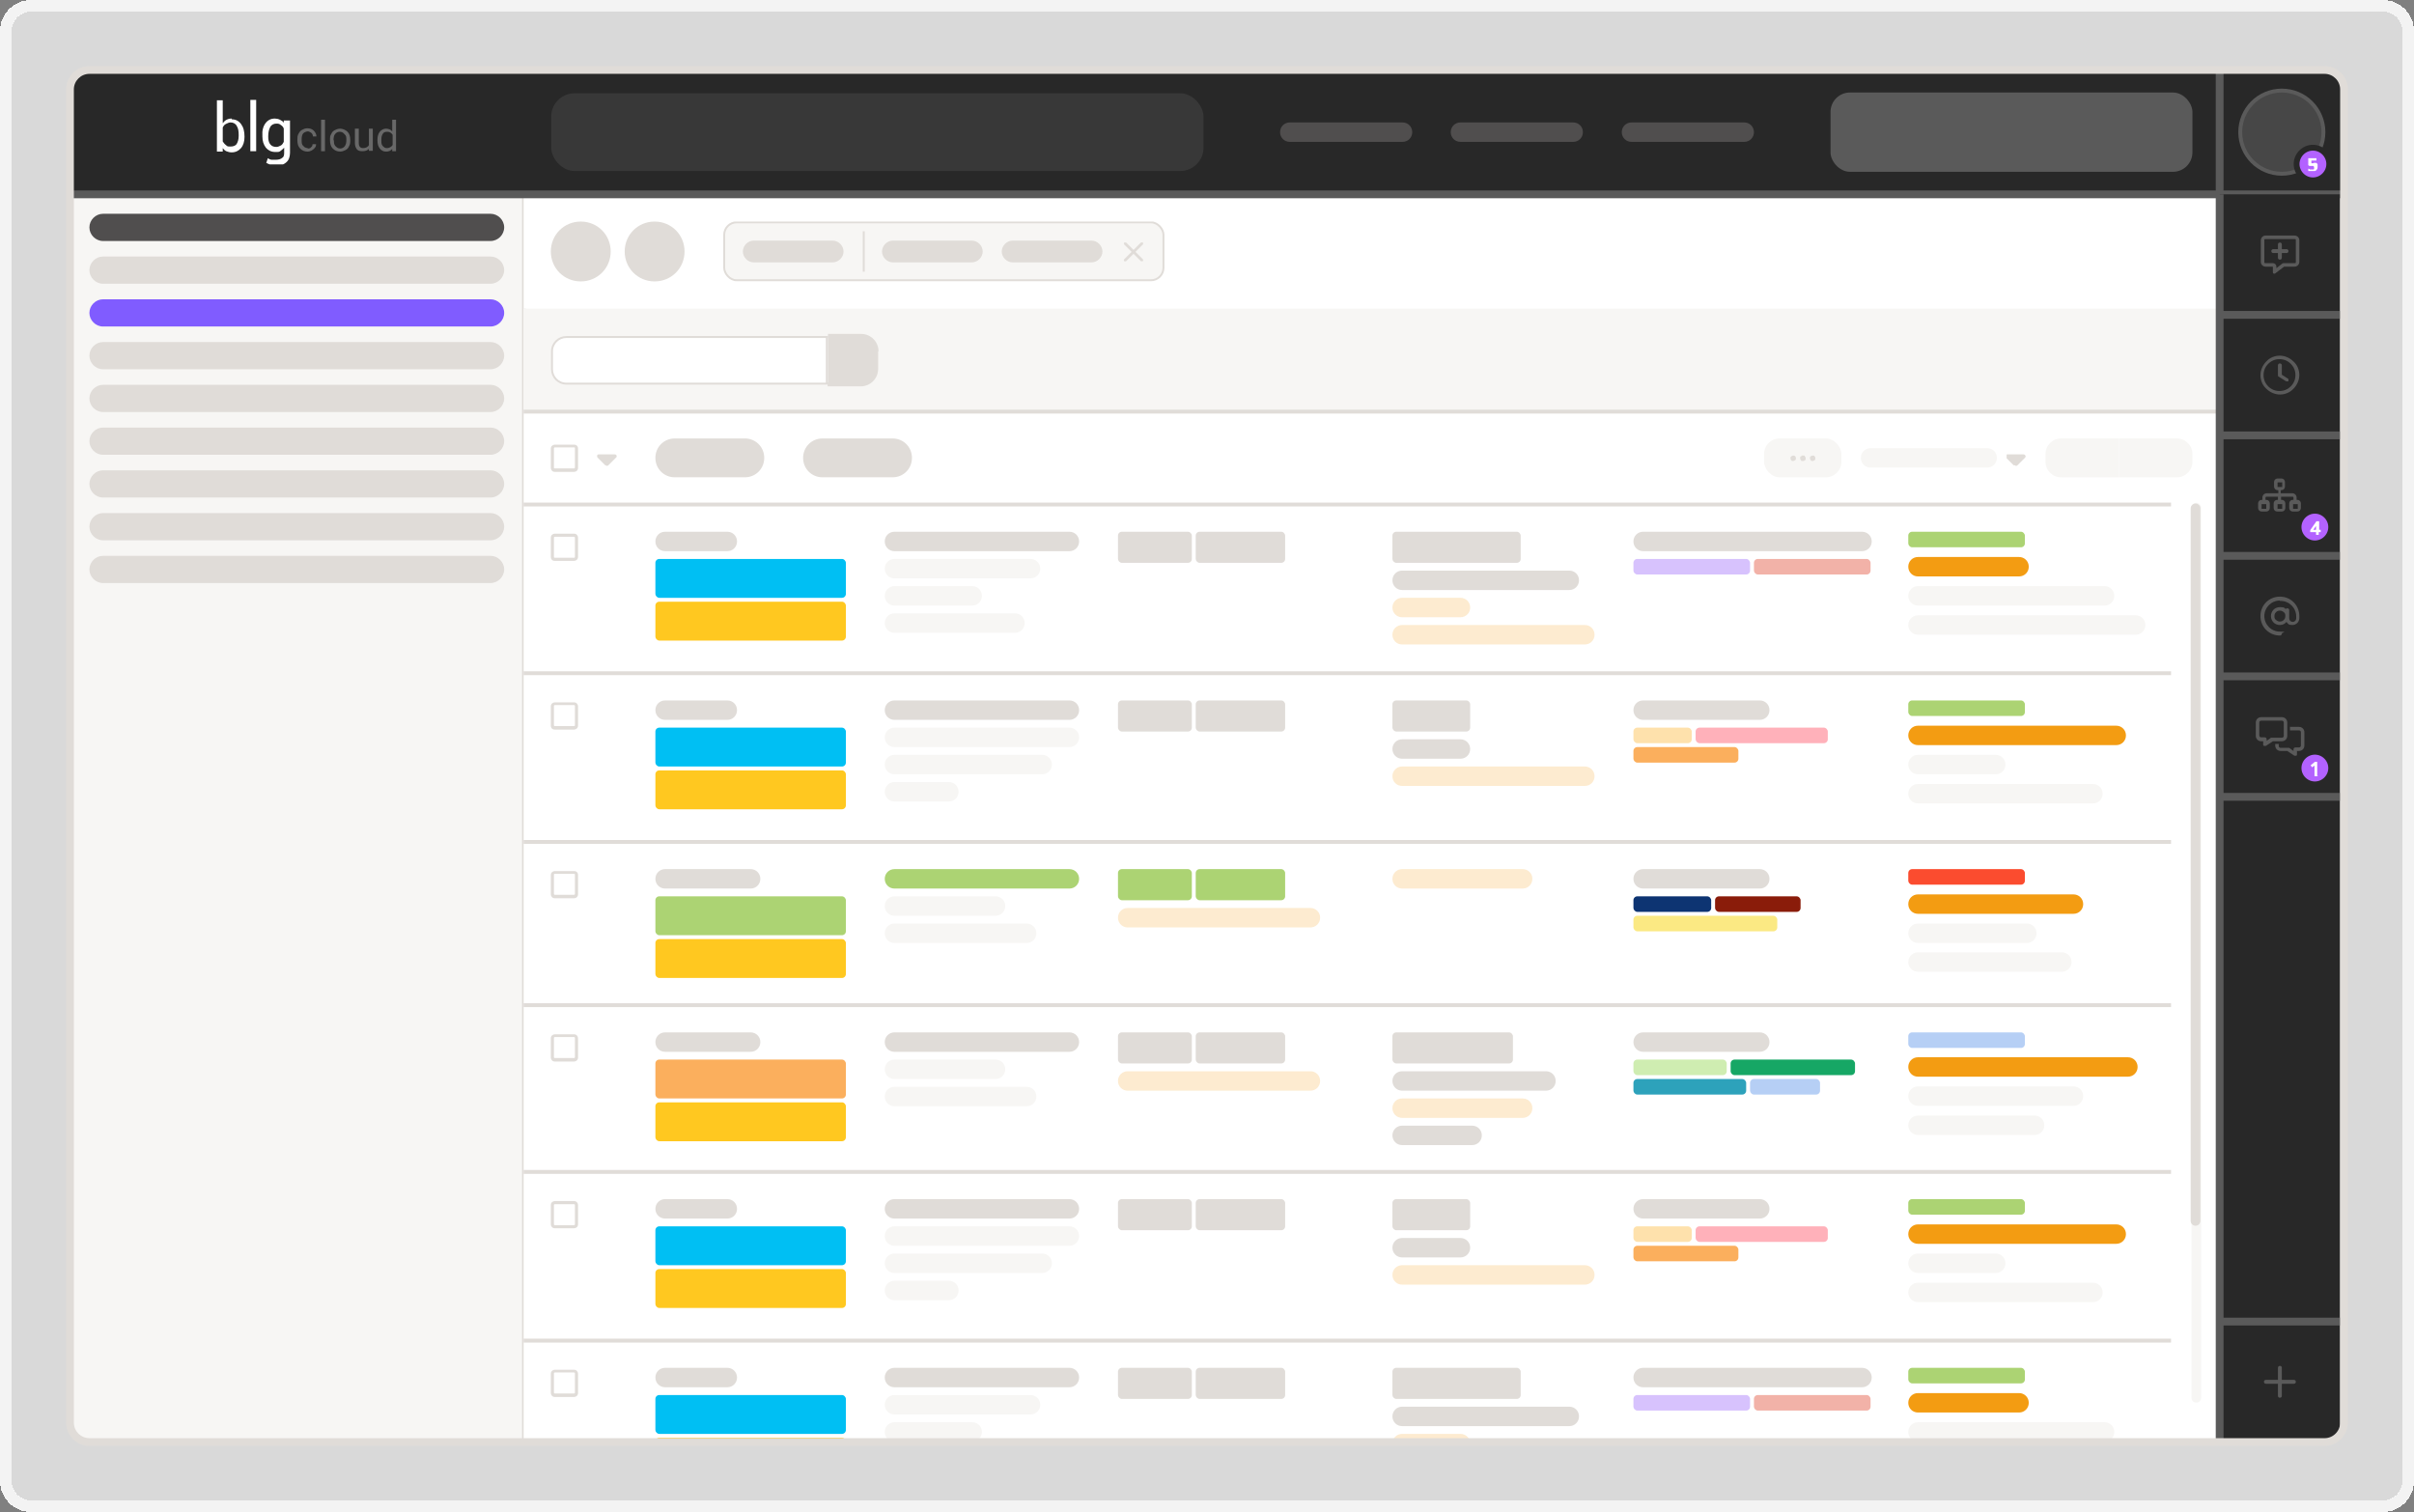
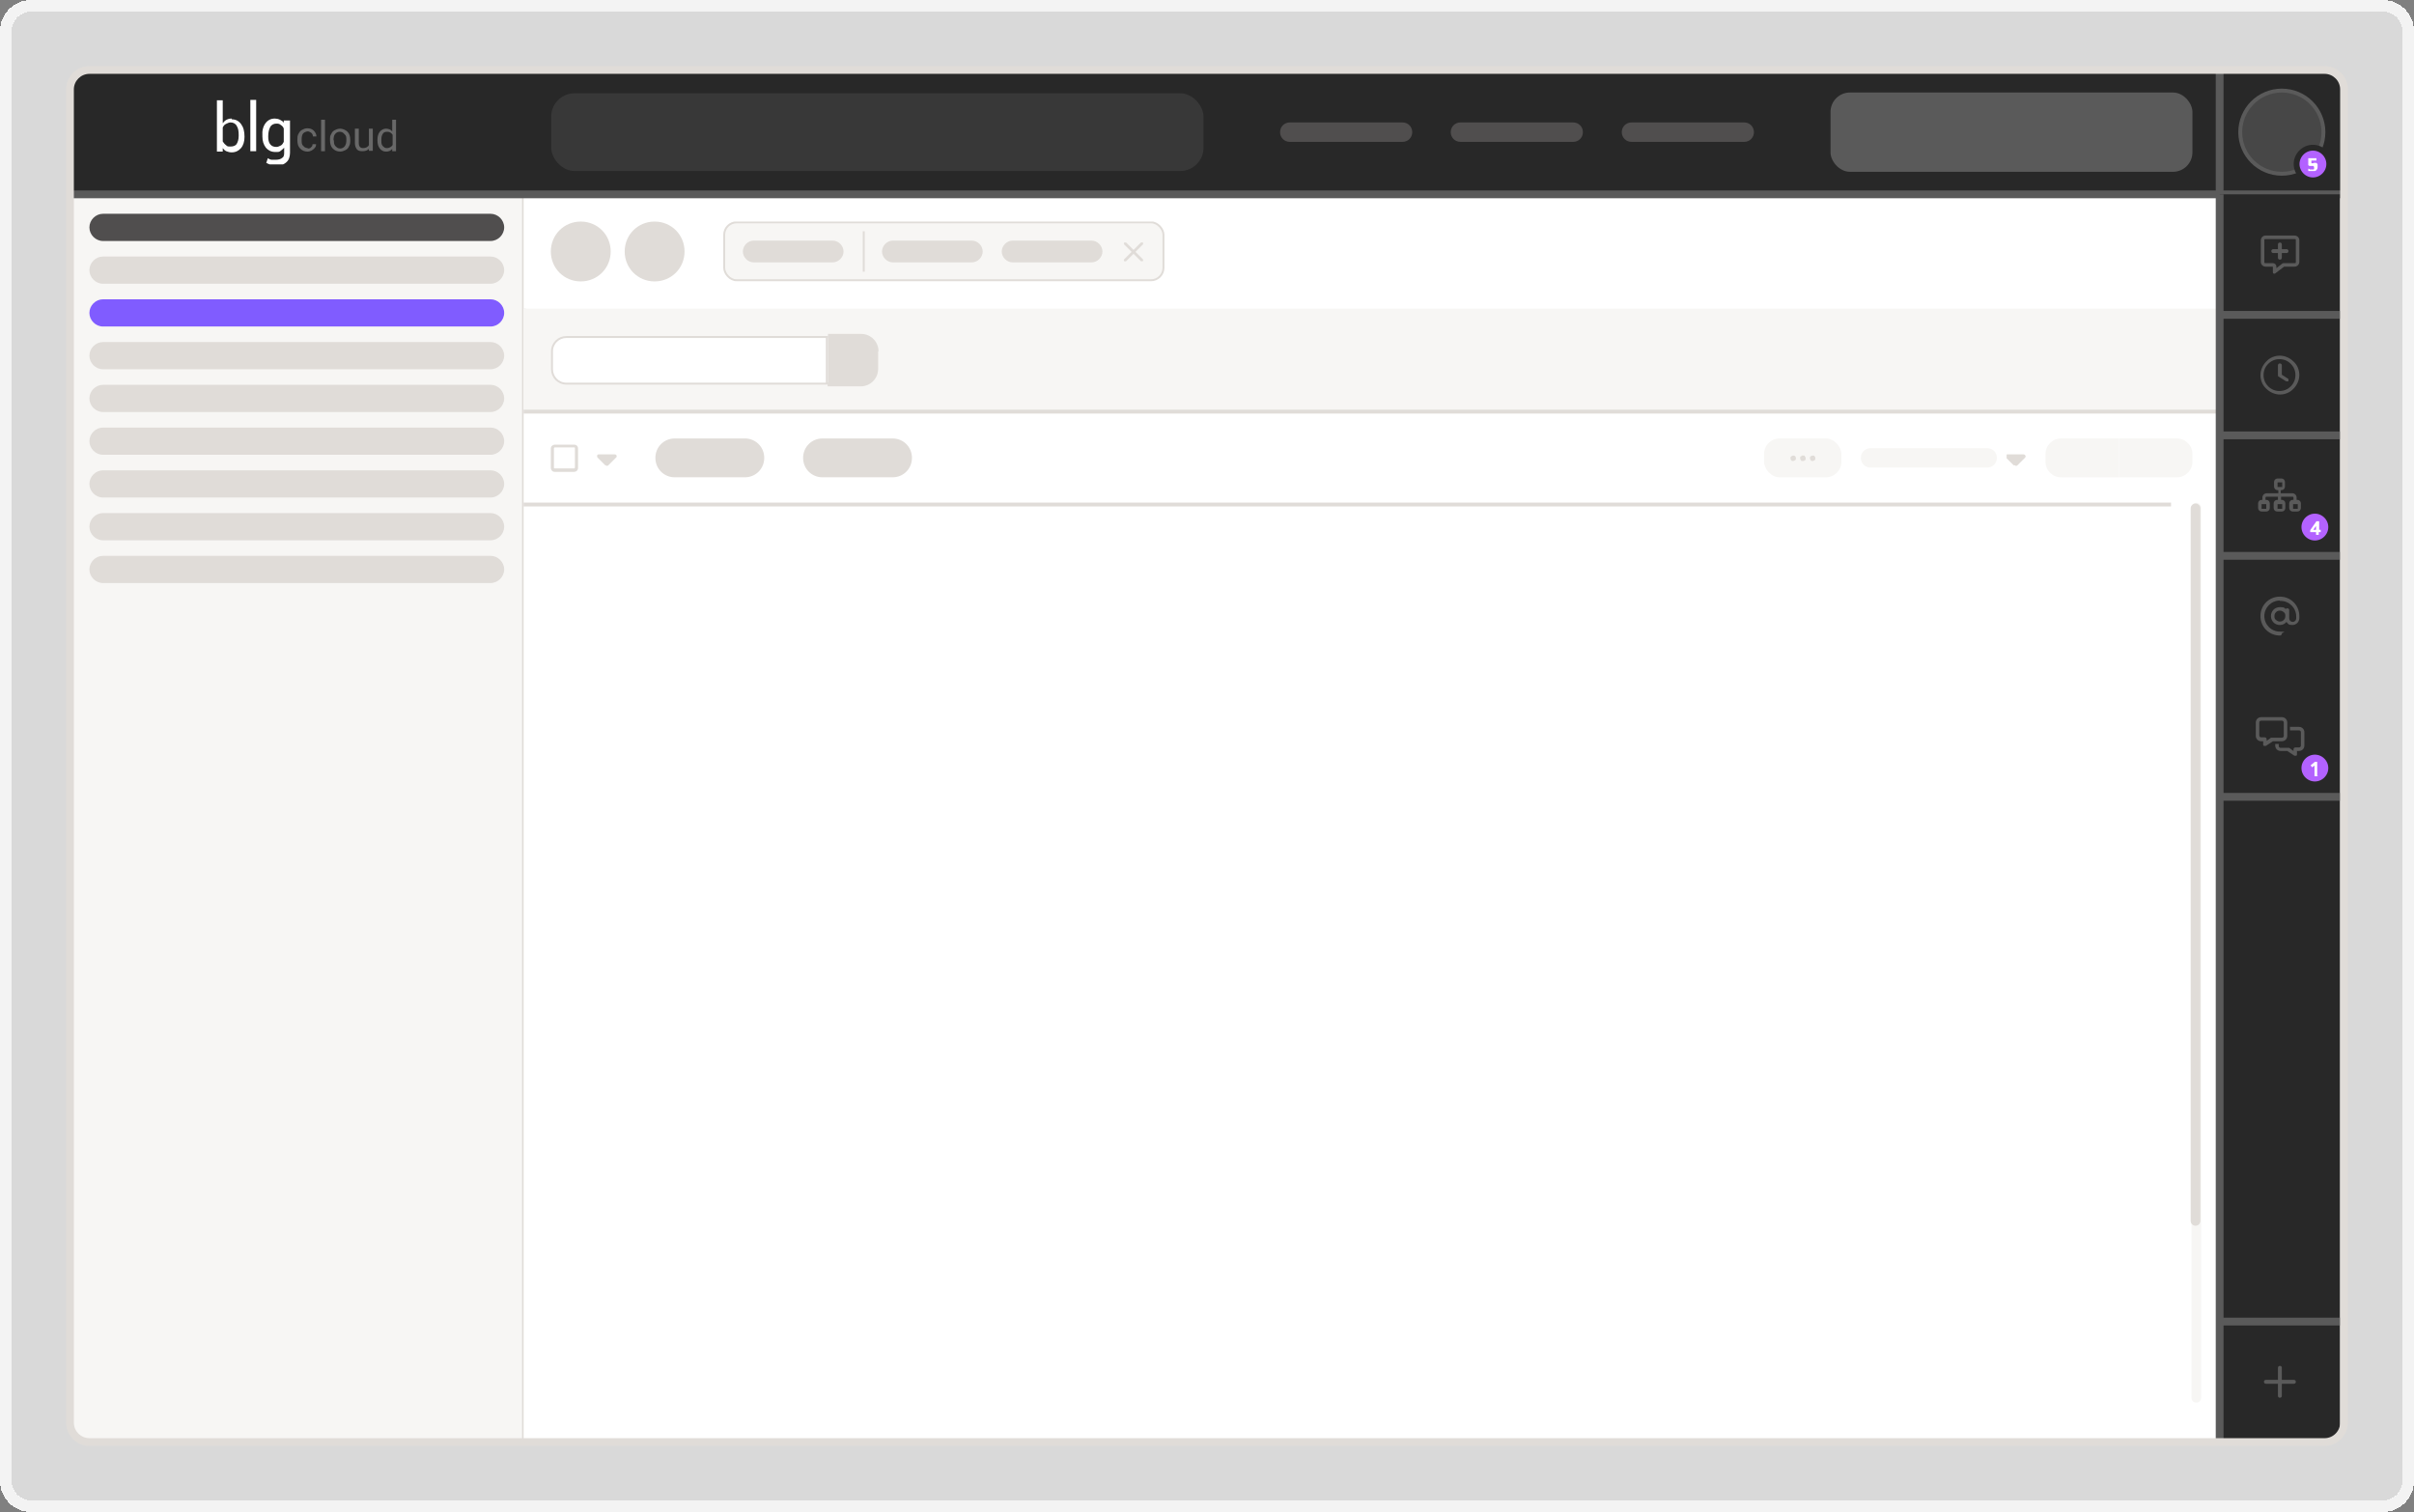
<svg xmlns="http://www.w3.org/2000/svg" id="Calque_1" version="1.1" viewBox="0 0 621 389">
  <rect x="0" y="0" width="621" height="389" fill="#808080" stroke="none" />
  <defs>
    <style>
      .st0, .st1, .st2, .st3, .st4, .st5 {
        fill: none;
      }

      .st1 {
        stroke: #282828;
        stroke-width: 1.5px;
      }

      .st6 {
        fill: #f2b2a8;
      }

      .st7 {
        fill: #805cff;
      }

      .st8 {
        fill: #e0dcd8;
      }

      .st9 {
        fill: #474747;
        stroke: #5a5a5a;
      }

      .st10 {
        fill: #f39c12;
      }

      .st11 {
        fill: #cfedb1;
      }

      .st12 {
        fill: #5a5a5a;
      }

      .st13 {
        fill: #f7f6f4;
      }

      .st14 {
        fill: #16a765;
      }

      .st15 {
        clip-path: url(#clippath-17);
      }

      .st16 {
        clip-path: url(#clippath-19);
      }

      .st17 {
        clip-path: url(#clippath-11);
      }

      .st18 {
        clip-path: url(#clippath-16);
      }

      .st19 {
        clip-path: url(#clippath-18);
      }

      .st20 {
        clip-path: url(#clippath-10);
      }

      .st21 {
        clip-path: url(#clippath-15);
      }

      .st22 {
        clip-path: url(#clippath-13);
      }

      .st23 {
        clip-path: url(#clippath-14);
      }

      .st24 {
        clip-path: url(#clippath-12);
      }

      .st25 {
        fill: #fee1ac;
      }

      .st26 {
        fill: #fb4c2f;
      }

      .st27 {
        fill: #00bff3;
      }

      .st28 {
        clip-path: url(#clippath-1);
      }

      .st29 {
        clip-path: url(#clippath-3);
      }

      .st30 {
        clip-path: url(#clippath-4);
      }

      .st31 {
        clip-path: url(#clippath-2);
      }

      .st32 {
        clip-path: url(#clippath-7);
      }

      .st33 {
        clip-path: url(#clippath-6);
      }

      .st34 {
        clip-path: url(#clippath-9);
      }

      .st35 {
        clip-path: url(#clippath-8);
      }

      .st36 {
        clip-path: url(#clippath-5);
      }

      .st37, .st38 {
        fill: #fff;
      }

      .st2 {
        stroke: #f7f6f4;
      }

      .st2, .st4 {
        stroke-linecap: round;
        stroke-width: 2.5px;
      }

      .st39 {
        fill: #8a1c0a;
      }

      .st3 {
        stroke-width: .5px;
      }

      .st3, .st4 {
        stroke: #e0dcd8;
      }

      .st40 {
        opacity: .2;
      }

      .st41 {
        opacity: .3;
      }

      .st42 {
        fill: #2da2bb;
      }

      .st43 {
        fill: #282828;
      }

      .st44 {
        fill: #b6cff5;
      }

      .st45 {
        fill: #383838;
      }

      .st46 {
        fill: #ffc820;
      }

      .st38 {
        fill-opacity: .7;
      }

      .st47 {
        fill: #fbaf5d;
      }

      .st48 {
        fill: #504e4e;
      }

      .st49 {
        fill: #b362ff;
      }

      .st50 {
        fill: #d7c2fd;
      }

      .st5 {
        stroke: #fff;
        stroke-opacity: .9;
        stroke-width: 3px;
      }

      .st51 {
        fill: #ffb1ba;
      }

      .st52 {
        fill: #fbe983;
      }

      .st53 {
        fill: #acd373;
      }

      .st54 {
        clip-path: url(#clippath);
      }

      .st55 {
        fill: #0d3472;
      }
    </style>
    <clipPath id="clippath">
      <rect class="st0" x="18" y="18" width="585" height="353" rx="5" ry="5" />
    </clipPath>
    <clipPath id="clippath-1">
      <rect class="st0" x="141.7" y="57" width="422.3" height="15.4" rx="2" ry="2" />
    </clipPath>
    <clipPath id="clippath-2">
      <rect class="st0" x="288.6" y="60.7" width="6" height="8" />
    </clipPath>
    <clipPath id="clippath-3">
      <rect class="st0" x="141.7" y="113.9" width="7" height="8" />
    </clipPath>
    <clipPath id="clippath-4">
      <rect class="st0" x="153.7" y="113.9" width="5" height="8" />
    </clipPath>
    <clipPath id="clippath-5">
      <rect class="st0" x="516.2" y="113.9" width="5" height="8" />
    </clipPath>
    <clipPath id="clippath-6">
-       <rect class="st0" x="134.7" y="129.8" width="423.8" height="241.2" />
-     </clipPath>
+       </clipPath>
    <clipPath id="clippath-7">
      <rect class="st0" x="141.7" y="136.8" width="7" height="8" />
    </clipPath>
    <clipPath id="clippath-8">
      <rect class="st0" x="141.7" y="180.2" width="7" height="8" />
    </clipPath>
    <clipPath id="clippath-9">
      <rect class="st0" x="141.7" y="223.6" width="7" height="8" />
    </clipPath>
    <clipPath id="clippath-10">
      <rect class="st0" x="141.7" y="265.6" width="7" height="8" />
    </clipPath>
    <clipPath id="clippath-11">
      <rect class="st0" x="141.7" y="308.5" width="7" height="8" />
    </clipPath>
    <clipPath id="clippath-12">
      <rect class="st0" x="141.7" y="351.9" width="7" height="8" />
    </clipPath>
    <clipPath id="clippath-13">
      <rect class="st0" x="55.8" y="25.7" width="46.2" height="16.6" />
    </clipPath>
    <clipPath id="clippath-14">
      <rect class="st0" x="581.5" y="60.5" width="10" height="10" />
    </clipPath>
    <clipPath id="clippath-15">
      <rect class="st0" x="581.5" y="91.5" width="10" height="10" />
    </clipPath>
    <clipPath id="clippath-16">
      <rect class="st0" x="580.9" y="122.5" width="11.2" height="10" />
    </clipPath>
    <clipPath id="clippath-17">
      <rect class="st0" x="581.5" y="153.5" width="10" height="10" />
    </clipPath>
    <clipPath id="clippath-18">
      <rect class="st0" x="580.3" y="184.5" width="12.5" height="10" />
    </clipPath>
    <clipPath id="clippath-19">
      <rect class="st0" x="582.1" y="350.5" width="8.7" height="10" />
    </clipPath>
  </defs>
  <path class="st38" d="M3,8c0-2.8,2.2-5,5-5h605c2.8,0,5,2.2,5,5v373c0,2.8-2.2,5-5,5H8c-2.8,0-5-2.2-5-5V8Z" shape-rendering="crispEdges" />
  <path class="st5" d="M8,1.5c-3.6,0-6.5,2.9-6.5,6.5v373c0,3.6,2.9,6.5,6.5,6.5h605c3.6,0,6.5-2.9,6.5-6.5V8c0-3.6-2.9-6.5-6.5-6.5H8Z" shape-rendering="crispEdges" />
  <g>
    <g class="st54">
      <g>
        <path class="st37" d="M18,23c0-2.8,2.2-5,5-5h575c2.8,0,5,2.2,5,5v343c0,2.8-2.2,5-5,5H23c-2.8,0-5-2.2-5-5V23Z" />
        <path class="st13" d="M18,50h116.7v321H18V50Z" />
        <path class="st8" d="M134.3,50v321h1V50h-1Z" />
        <path class="st48" d="M26.5,55h99.7c1.9,0,3.5,1.6,3.5,3.5h0c0,1.9-1.6,3.5-3.5,3.5H26.5c-1.9,0-3.5-1.6-3.5-3.5h0c0-1.9,1.6-3.5,3.5-3.5Z" />
        <path class="st8" d="M26.5,66h99.7c1.9,0,3.5,1.6,3.5,3.5h0c0,1.9-1.6,3.5-3.5,3.5H26.5c-1.9,0-3.5-1.6-3.5-3.5h0c0-1.9,1.6-3.5,3.5-3.5Z" />
        <path class="st7" d="M26.5,77h99.7c1.9,0,3.5,1.6,3.5,3.5h0c0,1.9-1.6,3.5-3.5,3.5H26.5c-1.9,0-3.5-1.6-3.5-3.5h0c0-1.9,1.6-3.5,3.5-3.5Z" />
        <path class="st8" d="M26.5,88h99.7c1.9,0,3.5,1.6,3.5,3.5h0c0,1.9-1.6,3.5-3.5,3.5H26.5c-1.9,0-3.5-1.6-3.5-3.5h0c0-1.9,1.6-3.5,3.5-3.5Z" />
        <path class="st8" d="M26.5,99h99.7c1.9,0,3.5,1.6,3.5,3.5h0c0,1.9-1.6,3.5-3.5,3.5H26.5c-1.9,0-3.5-1.6-3.5-3.5h0c0-1.9,1.6-3.5,3.5-3.5Z" />
        <path class="st8" d="M26.5,110h99.7c1.9,0,3.5,1.6,3.5,3.5h0c0,1.9-1.6,3.5-3.5,3.5H26.5c-1.9,0-3.5-1.6-3.5-3.5h0c0-1.9,1.6-3.5,3.5-3.5Z" />
        <path class="st8" d="M26.5,121h99.7c1.9,0,3.5,1.6,3.5,3.5h0c0,1.9-1.6,3.5-3.5,3.5H26.5c-1.9,0-3.5-1.6-3.5-3.5h0c0-1.9,1.6-3.5,3.5-3.5Z" />
        <path class="st8" d="M26.5,132h99.7c1.9,0,3.5,1.6,3.5,3.5h0c0,1.9-1.6,3.5-3.5,3.5H26.5c-1.9,0-3.5-1.6-3.5-3.5h0c0-1.9,1.6-3.5,3.5-3.5Z" />
        <path class="st8" d="M26.5,143h99.7c1.9,0,3.5,1.6,3.5,3.5h0c0,1.9-1.6,3.5-3.5,3.5H26.5c-1.9,0-3.5-1.6-3.5-3.5h0c0-1.9,1.6-3.5,3.5-3.5Z" />
        <rect class="st37" x="134.7" y="50" width="436.3" height="29.4" />
        <g class="st28">
          <g>
            <path class="st8" d="M149.4,57h0c4.3,0,7.7,3.4,7.7,7.7h0c0,4.3-3.4,7.7-7.7,7.7h0c-4.3,0-7.7-3.4-7.7-7.7h0c0-4.3,3.4-7.7,7.7-7.7Z" />
            <path class="st8" d="M168.4,57h0c4.3,0,7.7,3.4,7.7,7.7h0c0,4.3-3.4,7.7-7.7,7.7h0c-4.3,0-7.7-3.4-7.7-7.7h0c0-4.3,3.4-7.7,7.7-7.7Z" />
            <rect class="st13" x="186.3" y="57.2" width="113" height="14.9" rx="3.2" ry="3.2" />
            <rect class="st3" x="186.3" y="57.2" width="113" height="14.9" rx="3.2" ry="3.2" />
            <path class="st8" d="M193.9,61.9h20.3c1.5,0,2.8,1.3,2.8,2.8h0c0,1.5-1.3,2.8-2.8,2.8h-20.3c-1.5,0-2.8-1.3-2.8-2.8h0c0-1.5,1.3-2.8,2.8-2.8Z" />
            <line class="st3" x1="222.2" y1="59.5" x2="222.2" y2="69.9" />
            <path class="st8" d="M229.7,61.9h20.3c1.5,0,2.8,1.3,2.8,2.8h0c0,1.5-1.3,2.8-2.8,2.8h-20.3c-1.5,0-2.8-1.3-2.8-2.8h0c0-1.5,1.3-2.8,2.8-2.8Z" />
            <path class="st8" d="M260.5,61.9h20.3c1.5,0,2.8,1.3,2.8,2.8h0c0,1.5-1.3,2.8-2.8,2.8h-20.3c-1.5,0-2.8-1.3-2.8-2.8h0c0-1.5,1.3-2.8,2.8-2.8Z" />
            <g class="st31">
              <path class="st8" d="M294,62.9c.1,0,.1-.4,0-.5s-.4,0-.5,0l-1.9,1.9-1.9-1.9c-.1,0-.4,0-.5,0s-.1.4,0,.5l1.9,1.9-1.9,1.9c-.1,0-.1.4,0,.5s.4,0,.5,0l1.9-1.9,1.9,1.9c.1,0,.4,0,.5,0s.1-.4,0-.5l-1.9-1.9,1.9-1.9Z" />
            </g>
          </g>
        </g>
        <rect class="st37" x="134.7" y="79.4" width="436.3" height="291.6" />
        <rect class="st13" x="134.7" y="79.4" width="436.3" height="26.4" />
        <path class="st37" d="M142,90.4c0-2.1,1.7-3.7,3.7-3.7h67v12h-67c-2.1,0-3.7-1.7-3.7-3.7v-4.5h0Z" />
        <path class="st3" d="M142,90.4c0-2.1,1.7-3.7,3.7-3.7h67v12h-67c-2.1,0-3.7-1.7-3.7-3.7v-4.5h0Z" />
        <path class="st8" d="M213,86.4h8.5c2.2,0,4,1.8,4,4v4.5c0,2.2-1.8,4-4,4h-8.5v-12.5Z" />
        <path class="st8" d="M213,85.9h8.5c2.5,0,4.5,2,4.5,4.5h-1c0-1.9-1.6-3.5-3.5-3.5h-8.5v-1ZM225.9,94.9c0,2.5-2,4.5-4.5,4.5h-8.5v-1h8.5c1.9,0,3.5-1.6,3.5-3.5h1ZM213,98.9v-12.5,12.5ZM221.4,85.9c2.5,0,4.5,2,4.5,4.5v4.5c0,2.5-2,4.5-4.5,4.5v-1c1.9,0,3.5-1.6,3.5-3.5v-4.5c0-1.9-1.6-3.5-3.5-3.5v-1Z" />
        <path class="st8" d="M134.7,106.4h436.3v-1H134.7v1Z" />
        <g class="st29">
          <path class="st8" d="M147.7,115.1c.1,0,.2,0,.2.2v5c0,0-.1.2-.2.2h-5c-.1,0-.2,0-.2-.2v-5c0,0,.1-.2.2-.2h5ZM142.7,114.4c-.5,0-1,.4-1,1v5c0,.5.4,1,1,1h5c.5,0,1-.4,1-1v-5c0-.6-.4-1-1-1h-5Z" />
        </g>
        <g class="st30">
          <path class="st8" d="M155.8,119.7c.2.2.5.2.7,0l2-2c.1,0,.2-.4.1-.5,0-.2-.3-.3-.5-.3h-4c-.2,0-.4,0-.5.3,0,.2,0,.4.1.5l2,2h0Z" />
        </g>
        <path class="st8" d="M173.6,112.8h18c2.8,0,5,2.2,5,5h0c0,2.8-2.2,5-5,5h-18c-2.8,0-5-2.2-5-5h0c0-2.8,2.2-5,5-5Z" />
        <path class="st8" d="M211.6,112.8h18c2.8,0,5,2.2,5,5h0c0,2.8-2.2,5-5,5h-18c-2.8,0-5-2.2-5-5h0c0-2.8,2.2-5,5-5Z" />
        <rect class="st13" x="453.8" y="112.8" width="19.9" height="10" rx="4" ry="4" />
        <path class="st8" d="M467,117.9c0,.2,0,.4-.2.5-.1,0-.3.2-.5.2s-.4,0-.5-.2-.2-.3-.2-.5,0-.4.2-.5.3-.2.5-.2.4,0,.5.2c.1,0,.2.3.2.5ZM464.5,117.9v.3s0,.2-.2.2c0,0-.2,0-.2.2h-.6s-.2,0-.2-.2c0,0-.1-.2-.2-.2v-.6s0-.2.2-.2c0,0,.2,0,.2-.2h.6s.2,0,.2.2.1.2.2.2v.3ZM461.3,118.6c-.2,0-.4,0-.5-.2-.1,0-.2-.3-.2-.5s0-.4.2-.5c.1,0,.3-.2.5-.2s.4,0,.5.2c.1,0,.2.3.2.5s0,.4-.2.5c-.1,0-.3.2-.5.2Z" />
        <path class="st13" d="M481.2,115.3h30c1.4,0,2.5,1.1,2.5,2.5h0c0,1.4-1.1,2.5-2.5,2.5h-30c-1.4,0-2.5-1.1-2.5-2.5h0c0-1.4,1.1-2.5,2.5-2.5Z" />
        <g class="st36">
          <path class="st8" d="M518.3,119.7c.2.2.5.2.7,0l2-2c0,0,.2-.4,0-.5,0-.2-.3-.3-.5-.3h-4c-.2,0-.4,0-.5.3,0,.2,0,.4,0,.5l2,2h.1Z" />
        </g>
        <path class="st13" d="M526.2,116.8c0-2.2,1.8-4,4-4h14.9v10h-14.9c-2.2,0-4-1.8-4-4v-2Z" />
        <path class="st13" d="M545.1,112.8h14.9c2.2,0,4,1.8,4,4v2c0,2.2-1.8,4-4,4h-14.9v-10Z" />
        <g class="st33">
          <g>
            <path class="st8" d="M558.5,172.7H134.7v1h423.8v-1Z" />
            <g class="st32">
              <path class="st8" d="M147.7,138.1c.1,0,.2.1.2.2v5c0,.1-.1.2-.2.2h-5c-.1,0-.2-.1-.2-.2v-5c0-.1.1-.2.2-.2h5ZM142.7,137.3c-.5,0-1,.4-1,1v5c0,.6.4,1,1,1h5c.5,0,1-.4,1-1v-5c0-.5-.4-1-1-1h-5Z" />
            </g>
            <path class="st8" d="M171.1,136.8h16c1.4,0,2.5,1.1,2.5,2.5h0c0,1.4-1.1,2.5-2.5,2.5h-16c-1.4,0-2.5-1.1-2.5-2.5h0c0-1.4,1.1-2.5,2.5-2.5Z" />
            <rect class="st27" x="168.6" y="143.8" width="49" height="10" rx="1" ry="1" />
            <rect class="st46" x="168.6" y="154.8" width="49" height="10" rx="1" ry="1" />
            <path class="st8" d="M230.1,136.8h45c1.4,0,2.5,1.1,2.5,2.5h0c0,1.4-1.1,2.5-2.5,2.5h-45c-1.4,0-2.5-1.1-2.5-2.5h0c0-1.4,1.1-2.5,2.5-2.5Z" />
            <path class="st13" d="M230.1,143.8h35c1.4,0,2.5,1.1,2.5,2.5h0c0,1.4-1.1,2.5-2.5,2.5h-35c-1.4,0-2.5-1.1-2.5-2.5h0c0-1.4,1.1-2.5,2.5-2.5Z" />
            <path class="st13" d="M230.1,150.8h20c1.4,0,2.5,1.1,2.5,2.5h0c0,1.4-1.1,2.5-2.5,2.5h-20c-1.4,0-2.5-1.1-2.5-2.5h0c0-1.4,1.1-2.5,2.5-2.5Z" />
            <path class="st13" d="M230.1,157.8h31c1.4,0,2.5,1.1,2.5,2.5h0c0,1.4-1.1,2.5-2.5,2.5h-31c-1.4,0-2.5-1.1-2.5-2.5h0c0-1.4,1.1-2.5,2.5-2.5Z" />
            <rect class="st8" x="287.6" y="136.8" width="19" height="8" rx="1" ry="1" />
            <rect class="st8" x="307.6" y="136.8" width="23" height="8" rx="1" ry="1" />
            <rect class="st8" x="358.2" y="136.8" width="33" height="8" rx="1" ry="1" />
            <path class="st8" d="M360.7,146.8h43c1.4,0,2.5,1.1,2.5,2.5h0c0,1.4-1.1,2.5-2.5,2.5h-43c-1.4,0-2.5-1.1-2.5-2.5h0c0-1.4,1.1-2.5,2.5-2.5Z" />
            <g class="st40">
              <path class="st10" d="M360.7,153.8h15c1.4,0,2.5,1.1,2.5,2.5h0c0,1.4-1.1,2.5-2.5,2.5h-15c-1.4,0-2.5-1.1-2.5-2.5h0c0-1.4,1.1-2.5,2.5-2.5Z" />
            </g>
            <g class="st40">
              <path class="st10" d="M360.7,160.8h47c1.4,0,2.5,1.1,2.5,2.5h0c0,1.4-1.1,2.5-2.5,2.5h-47c-1.4,0-2.5-1.1-2.5-2.5h0c0-1.4,1.1-2.5,2.5-2.5Z" />
            </g>
            <path class="st8" d="M422.7,136.8h56.3c1.4,0,2.5,1.1,2.5,2.5h0c0,1.4-1.1,2.5-2.5,2.5h-56.3c-1.4,0-2.5-1.1-2.5-2.5h0c0-1.4,1.1-2.5,2.5-2.5Z" />
            <rect class="st50" x="420.2" y="143.8" width="30" height="4" rx="1" ry="1" />
            <rect class="st6" x="451.2" y="143.8" width="30" height="4" rx="1" ry="1" />
            <rect class="st53" x="490.9" y="136.8" width="30" height="4" rx="1" ry="1" />
            <path class="st10" d="M493.4,143.3h26c1.4,0,2.5,1.1,2.5,2.5h0c0,1.4-1.1,2.5-2.5,2.5h-26c-1.4,0-2.5-1.1-2.5-2.5h0c0-1.4,1.1-2.5,2.5-2.5h0Z" />
            <path class="st13" d="M493.4,150.8h48c1.4,0,2.5,1.1,2.5,2.5h0c0,1.4-1.1,2.5-2.5,2.5h-48c-1.4,0-2.5-1.1-2.5-2.5h0c0-1.4,1.1-2.5,2.5-2.5h0Z" />
            <path class="st13" d="M493.4,158.3h56c1.4,0,2.5,1.1,2.5,2.5h0c0,1.4-1.1,2.5-2.5,2.5h-56c-1.4,0-2.5-1.1-2.5-2.5h0c0-1.4,1.1-2.5,2.5-2.5h0Z" />
            <path class="st8" d="M558.5,216.1H134.7v1h423.8v-1Z" />
            <g class="st35">
              <path class="st8" d="M147.7,181.4c.1,0,.2.1.2.2v5c0,.1-.1.2-.2.2h-5c-.1,0-.2-.1-.2-.2v-5c0-.1.1-.2.2-.2h5ZM142.7,180.7c-.5,0-1,.4-1,1v5c0,.6.4,1,1,1h5c.5,0,1-.4,1-1v-5c0-.5-.4-1-1-1h-5Z" />
            </g>
            <path class="st8" d="M171.1,180.2h16c1.4,0,2.5,1.1,2.5,2.5h0c0,1.4-1.1,2.5-2.5,2.5h-16c-1.4,0-2.5-1.1-2.5-2.5h0c0-1.4,1.1-2.5,2.5-2.5Z" />
            <rect class="st27" x="168.6" y="187.2" width="49" height="10" rx="1" ry="1" />
            <rect class="st46" x="168.6" y="198.2" width="49" height="10" rx="1" ry="1" />
            <path class="st8" d="M230.1,180.2h45c1.4,0,2.5,1.1,2.5,2.5h0c0,1.4-1.1,2.5-2.5,2.5h-45c-1.4,0-2.5-1.1-2.5-2.5h0c0-1.4,1.1-2.5,2.5-2.5Z" />
            <path class="st13" d="M230.1,187.2h45c1.4,0,2.5,1.1,2.5,2.5h0c0,1.4-1.1,2.5-2.5,2.5h-45c-1.4,0-2.5-1.1-2.5-2.5h0c0-1.4,1.1-2.5,2.5-2.5Z" />
            <path class="st13" d="M230.1,194.2h38c1.4,0,2.5,1.1,2.5,2.5h0c0,1.4-1.1,2.5-2.5,2.5h-38c-1.4,0-2.5-1.1-2.5-2.5h0c0-1.4,1.1-2.5,2.5-2.5Z" />
            <path class="st13" d="M230.1,201.2h14c1.4,0,2.5,1.1,2.5,2.5h0c0,1.4-1.1,2.5-2.5,2.5h-14c-1.4,0-2.5-1.1-2.5-2.5h0c0-1.4,1.1-2.5,2.5-2.5Z" />
            <rect class="st8" x="287.6" y="180.2" width="19" height="8" rx="1" ry="1" />
            <rect class="st8" x="307.6" y="180.2" width="23" height="8" rx="1" ry="1" />
            <rect class="st8" x="358.2" y="180.2" width="20" height="8" rx="1" ry="1" />
-             <path class="st8" d="M360.7,190.2h15c1.4,0,2.5,1.1,2.5,2.5h0c0,1.4-1.1,2.5-2.5,2.5h-15c-1.4,0-2.5-1.1-2.5-2.5h0c0-1.4,1.1-2.5,2.5-2.5Z" />
            <g class="st40">
              <path class="st10" d="M360.7,197.2h47c1.4,0,2.5,1.1,2.5,2.5h0c0,1.4-1.1,2.5-2.5,2.5h-47c-1.4,0-2.5-1.1-2.5-2.5h0c0-1.4,1.1-2.5,2.5-2.5Z" />
            </g>
            <path class="st8" d="M422.7,180.2h30c1.4,0,2.5,1.1,2.5,2.5h0c0,1.4-1.1,2.5-2.5,2.5h-30c-1.4,0-2.5-1.1-2.5-2.5h0c0-1.4,1.1-2.5,2.5-2.5Z" />
            <rect class="st25" x="420.2" y="187.2" width="15" height="4" rx="1" ry="1" />
            <rect class="st51" x="436.2" y="187.2" width="34" height="4" rx="1" ry="1" />
            <rect class="st47" x="420.2" y="192.2" width="27" height="4" rx="1" ry="1" />
            <rect class="st53" x="490.9" y="180.2" width="30" height="4" rx="1" ry="1" />
            <path class="st10" d="M493.4,186.7h51c1.4,0,2.5,1.1,2.5,2.5h0c0,1.4-1.1,2.5-2.5,2.5h-51c-1.4,0-2.5-1.1-2.5-2.5h0c0-1.4,1.1-2.5,2.5-2.5h0Z" />
            <path class="st13" d="M493.4,194.2h20c1.4,0,2.5,1.1,2.5,2.5h0c0,1.4-1.1,2.5-2.5,2.5h-20c-1.4,0-2.5-1.1-2.5-2.5h0c0-1.4,1.1-2.5,2.5-2.5h0Z" />
            <path class="st13" d="M493.4,201.7h45c1.4,0,2.5,1.1,2.5,2.5h0c0,1.4-1.1,2.5-2.5,2.5h-45c-1.4,0-2.5-1.1-2.5-2.5h0c0-1.4,1.1-2.5,2.5-2.5h0Z" />
            <path class="st8" d="M558.5,258.1H134.7v1h423.8v-1Z" />
            <g class="st34">
              <path class="st8" d="M147.7,224.8c.1,0,.2.1.2.2v5c0,.1-.1.2-.2.2h-5c-.1,0-.2-.1-.2-.2v-5c0-.1.1-.2.2-.2h5ZM142.7,224.1c-.5,0-1,.4-1,1v5c0,.5.4,1,1,1h5c.5,0,1-.4,1-1v-5c0-.6-.4-1-1-1h-5Z" />
            </g>
            <path class="st8" d="M171.1,223.6h22c1.4,0,2.5,1.1,2.5,2.5h0c0,1.4-1.1,2.5-2.5,2.5h-22c-1.4,0-2.5-1.1-2.5-2.5h0c0-1.4,1.1-2.5,2.5-2.5Z" />
            <rect class="st53" x="168.6" y="230.6" width="49" height="10" rx="1" ry="1" />
            <rect class="st46" x="168.6" y="241.6" width="49" height="10" rx="1" ry="1" />
            <path class="st53" d="M230.1,223.6h45c1.4,0,2.5,1.1,2.5,2.5h0c0,1.4-1.1,2.5-2.5,2.5h-45c-1.4,0-2.5-1.1-2.5-2.5h0c0-1.4,1.1-2.5,2.5-2.5Z" />
            <path class="st13" d="M230.1,230.6h26c1.4,0,2.5,1.1,2.5,2.5h0c0,1.4-1.1,2.5-2.5,2.5h-26c-1.4,0-2.5-1.1-2.5-2.5h0c0-1.4,1.1-2.5,2.5-2.5Z" />
            <path class="st13" d="M230.1,237.6h34c1.4,0,2.5,1.1,2.5,2.5h0c0,1.4-1.1,2.5-2.5,2.5h-34c-1.4,0-2.5-1.1-2.5-2.5h0c0-1.4,1.1-2.5,2.5-2.5Z" />
            <rect class="st53" x="287.6" y="223.6" width="19" height="8" rx="1" ry="1" />
            <rect class="st53" x="307.6" y="223.6" width="23" height="8" rx="1" ry="1" />
            <g class="st40">
              <path class="st10" d="M290.1,233.6h47c1.4,0,2.5,1.1,2.5,2.5h0c0,1.4-1.1,2.5-2.5,2.5h-47c-1.4,0-2.5-1.1-2.5-2.5h0c0-1.4,1.1-2.5,2.5-2.5Z" />
            </g>
            <g class="st40">
              <path class="st10" d="M360.7,223.6h31c1.4,0,2.5,1.1,2.5,2.5h0c0,1.4-1.1,2.5-2.5,2.5h-31c-1.4,0-2.5-1.1-2.5-2.5h0c0-1.4,1.1-2.5,2.5-2.5Z" />
            </g>
            <path class="st8" d="M422.7,223.6h30c1.4,0,2.5,1.1,2.5,2.5h0c0,1.4-1.1,2.5-2.5,2.5h-30c-1.4,0-2.5-1.1-2.5-2.5h0c0-1.4,1.1-2.5,2.5-2.5Z" />
            <rect class="st55" x="420.2" y="230.6" width="20" height="4" rx="1" ry="1" />
            <rect class="st39" x="441.2" y="230.6" width="22" height="4" rx="1" ry="1" />
            <rect class="st52" x="420.2" y="235.6" width="37" height="4" rx="1" ry="1" />
            <rect class="st26" x="490.9" y="223.6" width="30" height="4" rx="1" ry="1" />
            <path class="st10" d="M493.4,230.1h40c1.4,0,2.5,1.1,2.5,2.5h0c0,1.4-1.1,2.5-2.5,2.5h-40c-1.4,0-2.5-1.1-2.5-2.5h0c0-1.4,1.1-2.5,2.5-2.5h0Z" />
            <path class="st13" d="M493.4,237.6h28c1.4,0,2.5,1.1,2.5,2.5h0c0,1.4-1.1,2.5-2.5,2.5h-28c-1.4,0-2.5-1.1-2.5-2.5h0c0-1.4,1.1-2.5,2.5-2.5h0Z" />
            <path class="st13" d="M493.4,245h37c1.4,0,2.5,1.1,2.5,2.5h0c0,1.4-1.1,2.5-2.5,2.5h-37c-1.4,0-2.5-1.1-2.5-2.5h0c0-1.4,1.1-2.5,2.5-2.5h0Z" />
            <path class="st8" d="M558.5,301H134.7v1h423.8v-1Z" />
            <g class="st20">
              <path class="st8" d="M147.7,266.8c.1,0,.2.1.2.2v5c0,.1-.1.2-.2.2h-5c-.1,0-.2-.1-.2-.2v-5c0-.1.1-.2.2-.2h5ZM142.7,266.1c-.5,0-1,.4-1,1v5c0,.5.4,1,1,1h5c.5,0,1-.4,1-1v-5c0-.5-.4-1-1-1h-5Z" />
            </g>
            <path class="st8" d="M171.1,265.6h22c1.4,0,2.5,1.1,2.5,2.5h0c0,1.4-1.1,2.5-2.5,2.5h-22c-1.4,0-2.5-1.1-2.5-2.5h0c0-1.4,1.1-2.5,2.5-2.5Z" />
            <rect class="st47" x="168.6" y="272.6" width="49" height="10" rx="1" ry="1" />
            <rect class="st46" x="168.6" y="283.6" width="49" height="10" rx="1" ry="1" />
            <path class="st8" d="M230.1,265.6h45c1.4,0,2.5,1.1,2.5,2.5h0c0,1.4-1.1,2.5-2.5,2.5h-45c-1.4,0-2.5-1.1-2.5-2.5h0c0-1.4,1.1-2.5,2.5-2.5Z" />
            <path class="st13" d="M230.1,272.6h26c1.4,0,2.5,1.1,2.5,2.5h0c0,1.4-1.1,2.5-2.5,2.5h-26c-1.4,0-2.5-1.1-2.5-2.5h0c0-1.4,1.1-2.5,2.5-2.5Z" />
            <path class="st13" d="M230.1,279.6h34c1.4,0,2.5,1.1,2.5,2.5h0c0,1.4-1.1,2.5-2.5,2.5h-34c-1.4,0-2.5-1.1-2.5-2.5h0c0-1.4,1.1-2.5,2.5-2.5Z" />
            <rect class="st8" x="287.6" y="265.6" width="19" height="8" rx="1" ry="1" />
            <rect class="st8" x="307.6" y="265.6" width="23" height="8" rx="1" ry="1" />
            <g class="st40">
              <path class="st10" d="M290.1,275.6h47c1.4,0,2.5,1.1,2.5,2.5h0c0,1.4-1.1,2.5-2.5,2.5h-47c-1.4,0-2.5-1.1-2.5-2.5h0c0-1.4,1.1-2.5,2.5-2.5Z" />
            </g>
            <rect class="st8" x="358.2" y="265.6" width="31" height="8" rx="1" ry="1" />
            <path class="st8" d="M360.7,275.6h37c1.4,0,2.5,1.1,2.5,2.5h0c0,1.4-1.1,2.5-2.5,2.5h-37c-1.4,0-2.5-1.1-2.5-2.5h0c0-1.4,1.1-2.5,2.5-2.5Z" />
            <g class="st40">
              <path class="st10" d="M360.7,282.6h31c1.4,0,2.5,1.1,2.5,2.5h0c0,1.4-1.1,2.5-2.5,2.5h-31c-1.4,0-2.5-1.1-2.5-2.5h0c0-1.4,1.1-2.5,2.5-2.5Z" />
            </g>
            <path class="st8" d="M360.7,289.6h18c1.4,0,2.5,1.1,2.5,2.5h0c0,1.4-1.1,2.5-2.5,2.5h-18c-1.4,0-2.5-1.1-2.5-2.5h0c0-1.4,1.1-2.5,2.5-2.5Z" />
            <path class="st8" d="M422.7,265.6h30c1.4,0,2.5,1.1,2.5,2.5h0c0,1.4-1.1,2.5-2.5,2.5h-30c-1.4,0-2.5-1.1-2.5-2.5h0c0-1.4,1.1-2.5,2.5-2.5Z" />
            <rect class="st11" x="420.2" y="272.6" width="24" height="4" rx="1" ry="1" />
            <rect class="st14" x="445.2" y="272.6" width="32" height="4" rx="1" ry="1" />
            <rect class="st42" x="420.2" y="277.6" width="29" height="4" rx="1" ry="1" />
            <rect class="st44" x="450.2" y="277.6" width="18" height="4" rx="1" ry="1" />
            <rect class="st44" x="490.9" y="265.6" width="30" height="4" rx="1" ry="1" />
            <path class="st10" d="M493.4,272h54c1.4,0,2.5,1.1,2.5,2.5h0c0,1.4-1.1,2.5-2.5,2.5h-54c-1.4,0-2.5-1.1-2.5-2.5h0c0-1.4,1.1-2.5,2.5-2.5h0Z" />
            <path class="st13" d="M493.4,279.5h40c1.4,0,2.5,1.1,2.5,2.5h0c0,1.4-1.1,2.5-2.5,2.5h-40c-1.4,0-2.5-1.1-2.5-2.5h0c0-1.4,1.1-2.5,2.5-2.5h0Z" />
            <path class="st13" d="M493.4,287h30c1.4,0,2.5,1.1,2.5,2.5h0c0,1.4-1.1,2.5-2.5,2.5h-30c-1.4,0-2.5-1.1-2.5-2.5h0c0-1.4,1.1-2.5,2.5-2.5h0Z" />
            <path class="st8" d="M558.5,344.4H134.7v1h423.8v-1Z" />
            <g class="st17">
              <path class="st8" d="M147.7,309.8c.1,0,.2.1.2.2v5c0,.1-.1.2-.2.2h-5c-.1,0-.2-.1-.2-.2v-5c0-.1.1-.2.2-.2h5ZM142.7,309c-.5,0-1,.4-1,1v5c0,.5.4,1,1,1h5c.5,0,1-.4,1-1v-5c0-.5-.4-1-1-1h-5Z" />
            </g>
            <path class="st8" d="M171.1,308.5h16c1.4,0,2.5,1.1,2.5,2.5h0c0,1.4-1.1,2.5-2.5,2.5h-16c-1.4,0-2.5-1.1-2.5-2.5h0c0-1.4,1.1-2.5,2.5-2.5Z" />
            <rect class="st27" x="168.6" y="315.5" width="49" height="10" rx="1" ry="1" />
            <rect class="st46" x="168.6" y="326.5" width="49" height="10" rx="1" ry="1" />
            <path class="st8" d="M230.1,308.5h45c1.4,0,2.5,1.1,2.5,2.5h0c0,1.4-1.1,2.5-2.5,2.5h-45c-1.4,0-2.5-1.1-2.5-2.5h0c0-1.4,1.1-2.5,2.5-2.5Z" />
            <path class="st13" d="M230.1,315.5h45c1.4,0,2.5,1.1,2.5,2.5h0c0,1.4-1.1,2.5-2.5,2.5h-45c-1.4,0-2.5-1.1-2.5-2.5h0c0-1.4,1.1-2.5,2.5-2.5Z" />
            <path class="st13" d="M230.1,322.5h38c1.4,0,2.5,1.1,2.5,2.5h0c0,1.4-1.1,2.5-2.5,2.5h-38c-1.4,0-2.5-1.1-2.5-2.5h0c0-1.4,1.1-2.5,2.5-2.5Z" />
            <path class="st13" d="M230.1,329.5h14c1.4,0,2.5,1.1,2.5,2.5h0c0,1.4-1.1,2.5-2.5,2.5h-14c-1.4,0-2.5-1.1-2.5-2.5h0c0-1.4,1.1-2.5,2.5-2.5Z" />
            <rect class="st8" x="287.6" y="308.5" width="19" height="8" rx="1" ry="1" />
            <rect class="st8" x="307.6" y="308.5" width="23" height="8" rx="1" ry="1" />
            <rect class="st8" x="358.2" y="308.5" width="20" height="8" rx="1" ry="1" />
            <path class="st8" d="M360.7,318.5h15c1.4,0,2.5,1.1,2.5,2.5h0c0,1.4-1.1,2.5-2.5,2.5h-15c-1.4,0-2.5-1.1-2.5-2.5h0c0-1.4,1.1-2.5,2.5-2.5Z" />
            <g class="st40">
              <path class="st10" d="M360.7,325.5h47c1.4,0,2.5,1.1,2.5,2.5h0c0,1.4-1.1,2.5-2.5,2.5h-47c-1.4,0-2.5-1.1-2.5-2.5h0c0-1.4,1.1-2.5,2.5-2.5Z" />
            </g>
            <path class="st8" d="M422.7,308.5h30c1.4,0,2.5,1.1,2.5,2.5h0c0,1.4-1.1,2.5-2.5,2.5h-30c-1.4,0-2.5-1.1-2.5-2.5h0c0-1.4,1.1-2.5,2.5-2.5Z" />
            <rect class="st25" x="420.2" y="315.5" width="15" height="4" rx="1" ry="1" />
            <rect class="st51" x="436.2" y="315.5" width="34" height="4" rx="1" ry="1" />
            <rect class="st47" x="420.2" y="320.5" width="27" height="4" rx="1" ry="1" />
            <rect class="st53" x="490.9" y="308.5" width="30" height="4" rx="1" ry="1" />
            <path class="st10" d="M493.4,315h51c1.4,0,2.5,1.1,2.5,2.5h0c0,1.4-1.1,2.5-2.5,2.5h-51c-1.4,0-2.5-1.1-2.5-2.5h0c0-1.4,1.1-2.5,2.5-2.5h0Z" />
            <path class="st13" d="M493.4,322.5h20c1.4,0,2.5,1.1,2.5,2.5h0c0,1.4-1.1,2.5-2.5,2.5h-20c-1.4,0-2.5-1.1-2.5-2.5h0c0-1.4,1.1-2.5,2.5-2.5h0Z" />
            <path class="st13" d="M493.4,330h45c1.4,0,2.5,1.1,2.5,2.5h0c0,1.4-1.1,2.5-2.5,2.5h-45c-1.4,0-2.5-1.1-2.5-2.5h0c0-1.4,1.1-2.5,2.5-2.5h0Z" />
            <path class="st8" d="M558.5,387.8H134.7v1h423.8v-1Z" />
            <g class="st24">
              <path class="st8" d="M147.7,353.1c.1,0,.2.1.2.2v5c0,.1-.1.2-.2.2h-5c-.1,0-.2-.1-.2-.2v-5c0-.1.1-.2.2-.2h5ZM142.7,352.4c-.5,0-1,.4-1,1v5c0,.5.4,1,1,1h5c.5,0,1-.4,1-1v-5c0-.5-.4-1-1-1h-5Z" />
            </g>
            <path class="st8" d="M171.1,351.9h16c1.4,0,2.5,1.1,2.5,2.5h0c0,1.4-1.1,2.5-2.5,2.5h-16c-1.4,0-2.5-1.1-2.5-2.5h0c0-1.4,1.1-2.5,2.5-2.5Z" />
            <rect class="st27" x="168.6" y="358.9" width="49" height="10" rx="1" ry="1" />
            <rect class="st46" x="168.6" y="369.9" width="49" height="10" rx="1" ry="1" />
            <path class="st8" d="M230.1,351.9h45c1.4,0,2.5,1.1,2.5,2.5h0c0,1.4-1.1,2.5-2.5,2.5h-45c-1.4,0-2.5-1.1-2.5-2.5h0c0-1.4,1.1-2.5,2.5-2.5Z" />
            <path class="st13" d="M230.1,358.9h35c1.4,0,2.5,1.1,2.5,2.5h0c0,1.4-1.1,2.5-2.5,2.5h-35c-1.4,0-2.5-1.1-2.5-2.5h0c0-1.4,1.1-2.5,2.5-2.5Z" />
            <path class="st13" d="M230.1,365.9h20c1.4,0,2.5,1.1,2.5,2.5h0c0,1.4-1.1,2.5-2.5,2.5h-20c-1.4,0-2.5-1.1-2.5-2.5h0c0-1.4,1.1-2.5,2.5-2.5Z" />
            <rect class="st8" x="287.6" y="351.9" width="19" height="8" rx="1" ry="1" />
            <rect class="st8" x="307.6" y="351.9" width="23" height="8" rx="1" ry="1" />
            <rect class="st8" x="358.2" y="351.9" width="33" height="8" rx="1" ry="1" />
            <path class="st8" d="M360.7,361.9h43c1.4,0,2.5,1.1,2.5,2.5h0c0,1.4-1.1,2.5-2.5,2.5h-43c-1.4,0-2.5-1.1-2.5-2.5h0c0-1.4,1.1-2.5,2.5-2.5Z" />
            <g class="st40">
              <path class="st10" d="M360.7,368.9h15c1.4,0,2.5,1.1,2.5,2.5h0c0,1.4-1.1,2.5-2.5,2.5h-15c-1.4,0-2.5-1.1-2.5-2.5h0c0-1.4,1.1-2.5,2.5-2.5Z" />
            </g>
            <path class="st8" d="M422.7,351.9h56.3c1.4,0,2.5,1.1,2.5,2.5h0c0,1.4-1.1,2.5-2.5,2.5h-56.3c-1.4,0-2.5-1.1-2.5-2.5h0c0-1.4,1.1-2.5,2.5-2.5Z" />
            <rect class="st50" x="420.2" y="358.9" width="30" height="4" rx="1" ry="1" />
            <rect class="st6" x="451.2" y="358.9" width="30" height="4" rx="1" ry="1" />
            <rect class="st53" x="490.9" y="351.9" width="30" height="4" rx="1" ry="1" />
            <path class="st10" d="M493.4,358.4h26c1.4,0,2.5,1.1,2.5,2.5h0c0,1.4-1.1,2.5-2.5,2.5h-26c-1.4,0-2.5-1.1-2.5-2.5h0c0-1.4,1.1-2.5,2.5-2.5h0Z" />
            <path class="st13" d="M493.4,365.9h48c1.4,0,2.5,1.1,2.5,2.5h0c0,1.4-1.1,2.5-2.5,2.5h-48c-1.4,0-2.5-1.1-2.5-2.5h0c0-1.4,1.1-2.5,2.5-2.5h0Z" />
          </g>
        </g>
        <path class="st8" d="M134.7,130.3h423.8v-1H134.7v1Z" />
        <path class="st2" d="M565,130.6v229" />
        <path class="st4" d="M564.8,130.8v183.3" />
        <path class="st43" d="M18,18h585v32H18V18Z" />
        <path class="st12" d="M603,49H18v2h585v-2Z" />
        <g class="st22">
          <g>
            <g class="st41">
              <path class="st37" d="M79.1,38.2c.4,0,.7,0,.9-.3.3-.2.4-.5.4-.8h.9c0,.3,0,.6-.3.9-.2.3-.5.5-.8.7-.4.2-.7.3-1.1.3-.8,0-1.4-.3-1.9-.8s-.7-1.2-.7-2.1v-.2c0-.5,0-1,.3-1.5.2-.4.5-.8.9-1s.8-.4,1.4-.4,1.2.2,1.6.6c.4.4.7.9.7,1.5h-.9c0-.4-.2-.7-.4-.9-.3-.2-.6-.4-.9-.4s-.9.2-1.2.5c-.3.4-.4.9-.4,1.5v.2c0,.7,0,1.2.4,1.5.3.4.7.6,1.2.6h0Z" />
              <path class="st37" d="M83.6,38.9h-1v-8.1h1v8.1Z" />
              <path class="st37" d="M84.9,36c0-.6,0-1.1.3-1.5.2-.5.5-.8.9-1s.8-.4,1.4-.4,1.4.3,1.9.8.7,1.2.7,2.1h0c0,.6,0,1.1-.3,1.6-.2.5-.5.8-.9,1s-.9.4-1.4.4c-.8,0-1.4-.3-1.9-.8s-.7-1.2-.7-2.1h0ZM85.9,36.1c0,.6,0,1.1.4,1.5s.7.6,1.2.6.9-.2,1.2-.6c.3-.4.4-.9.4-1.6s0-1.1-.5-1.5c-.3-.4-.7-.6-1.2-.6s-.9.2-1.2.6c-.3.3-.4.9-.4,1.6h0Z" />
              <path class="st37" d="M94.9,38.3c-.4.4-.9.6-1.7.6s-1.1-.2-1.4-.5c-.3-.4-.5-.9-.5-1.6v-3.7h1v3.7c0,.9.4,1.3,1.1,1.3s1.3-.3,1.5-.8v-4.2h1v5.7h-1v-.5Z" />
              <path class="st37" d="M97.1,36c0-.9.2-1.6.6-2.1s1-.8,1.6-.8,1.2.2,1.6.7v-3h1v8.1h-1v-.6c-.4.5-.9.7-1.6.7s-1.2-.3-1.6-.8-.6-1.2-.6-2.1h0ZM98.1,36.1c0,.6,0,1.1.4,1.5s.6.5,1.1.5,1.1-.3,1.4-.8v-2.6c-.3-.5-.7-.8-1.4-.8s-.9.2-1.1.5c-.3.4-.4.9-.4,1.6h0Z" />
            </g>
            <path class="st37" d="M59.6,30.5c-.5,0-.9.1-1.3.3s-.7.5-1,.9v-5.9h-1.5v13.2h1.5v-.9c.2.3.5.6.9.8.5.2.9.3,1.4.3,1,0,1.8-.4,2.4-1.1.6-.7.9-1.7.9-2.9h0c0-1.5-.3-2.5-.9-3.3-.6-.8-1.4-1.2-2.4-1.2v-.2ZM61.4,35c0,.8-.2,1.5-.5,2s-.9.7-1.6.7-.8,0-1.2-.4c-.3-.2-.6-.6-.8-.9v-3.6c.2-.4.4-.7.8-.9s.8-.4,1.2-.4c.7,0,1.3.3,1.6.9.4.6.5,1.4.5,2.3h0v.3ZM73,30.8v.8c-.2-.4-.6-.6-1-.8-.4-.2-.9-.3-1.3-.3-1,0-1.8.4-2.4,1.2-.6.8-.9,1.9-.8,3.2v.2c0,1.2.3,2.1.9,2.9.6.7,1.4,1.1,2.4,1.1s1,0,1.4-.3.6-.5.9-.8v1.1c0,.7,0,1.2-.5,1.5-.3.3-.9.5-1.6.5s-.8,0-1.1,0c-.3,0-.7-.2-1-.4l-.4,1.2c.4.2.8.4,1.2.5.4,0,.9.2,1.3.2,1.2,0,2.1-.3,2.7-.9.6-.5.9-1.4.9-2.4v-8.3h-1.6ZM73,36.5c-.2.4-.4.7-.7.9-.4.2-.8.4-1.2.4-.7,0-1.2-.2-1.6-.7s-.5-1.2-.5-2h0c0-1.1.2-1.8.5-2.4.3-.6.9-.9,1.6-.9s.8.1,1.2.4c.3.2.6.5.7.9v3.6-.2ZM64.4,38.9h1.5v-13.2h-1.5v13.2Z" />
          </g>
        </g>
        <rect class="st45" x="141.8" y="24" width="167.8" height="20" rx="6" ry="6" />
        <path class="st48" d="M331.8,31.5h29c1.4,0,2.5,1.1,2.5,2.5h0c0,1.4-1.1,2.5-2.5,2.5h-29c-1.4,0-2.5-1.1-2.5-2.5h0c0-1.4,1.1-2.5,2.5-2.5Z" />
        <path class="st48" d="M375.7,31.5h29c1.4,0,2.5,1.1,2.5,2.5h0c0,1.4-1.1,2.5-2.5,2.5h-29c-1.4,0-2.5-1.1-2.5-2.5h0c0-1.4,1.1-2.5,2.5-2.5Z" />
        <path class="st48" d="M419.7,31.5h29c1.4,0,2.5,1.1,2.5,2.5h0c0,1.4-1.1,2.5-2.5,2.5h-29c-1.4,0-2.5-1.1-2.5-2.5h0c0-1.4,1.1-2.5,2.5-2.5Z" />
        <rect class="st12" x="470.9" y="23.8" width="93.1" height="20.4" rx="5" ry="5" />
        <path class="st12" d="M572,50V18h-2v32h2Z" />
        <circle class="st9" cx="587" cy="34" r="10.7" />
        <path class="st49" d="M595,38h0c2.3,0,4.2,1.9,4.2,4.2h0c0,2.3-1.9,4.2-4.2,4.2h0c-2.3,0-4.2-1.9-4.2-4.2h0c0-2.3,1.9-4.2,4.2-4.2Z" />
        <path class="st1" d="M595,38h0c2.3,0,4.2,1.9,4.2,4.2h0c0,2.3-1.9,4.2-4.2,4.2h0c-2.3,0-4.2-1.9-4.2-4.2h0c0-2.3,1.9-4.2,4.2-4.2Z" />
        <path class="st37" d="M595.2,41.9c.2,0,.4,0,.6,0,.2,0,.3.2.4.4,0,.2,0,.4,0,.6s0,.5-.2.7c0,.2-.3.3-.5.4-.2,0-.5,0-.8,0h-.5c-.2,0-.3,0-.4,0v-.6c0,0,.3,0,.4.2h.9c0,0,.2,0,.2-.2v-.3c0,0,0-.3-.2-.4,0,0-.3,0-.5,0h-.5l-.3-.2v-1.8h2.1v.6h-1.3v.7h.5Z" />
        <path class="st43" d="M571,50h31v321h-31V50Z" />
        <path class="st12" d="M572,371V50h-2v321h2Z" />
        <path class="st12" d="M602,80h-31v2h31v-2Z" />
        <g class="st23">
          <path class="st12" d="M585.6,68.6c0-.5-.4-.9-.9-.9h-1.9c-.2,0-.3,0-.3-.3v-5.6c0-.2,0-.3.3-.3h7.5c.2,0,.3,0,.3.3v5.6c0,.2,0,.3-.3.3h-2.7c-.2,0-.4,0-.6.2l-1.4,1.1v-.3h0ZM585.6,70.1h0l2-1.5h2.7c.7,0,1.2-.6,1.2-1.2v-5.6c0-.7-.6-1.2-1.2-1.2h-7.5c-.7,0-1.2.6-1.2,1.2v5.6c0,.7.6,1.2,1.2,1.2h1.9v.9h0v.6c0,0,0,.2.2.3h.3l.3-.2h0ZM586,66.3c0,.3.2.5.5.5s.5-.2.5-.5v-1.2h1.2c.3,0,.5-.2.5-.5s-.2-.5-.5-.5h-1.2v-1.2c0-.3-.2-.5-.5-.5s-.5.2-.5.5v1.2h-1.2c-.3,0-.5.2-.5.5s.2.5.5.5h1.2v1.2Z" />
        </g>
        <path class="st12" d="M602,111h-31v2h31v-2Z" />
        <g class="st21">
          <path class="st12" d="M590.5,96.5c0,1.1-.4,2.1-1.2,2.9s-1.8,1.2-2.9,1.2-2.1-.4-2.9-1.2c-.8-.8-1.2-1.8-1.2-2.9s.4-2.1,1.2-2.9,1.8-1.2,2.9-1.2,2.1.4,2.9,1.2c.8.8,1.2,1.8,1.2,2.9ZM581.5,96.5c0,1.3.5,2.6,1.5,3.5.9.9,2.2,1.5,3.5,1.5s2.6-.5,3.5-1.5c.9-.9,1.5-2.2,1.5-3.5s-.5-2.6-1.5-3.5c-.9-.9-2.2-1.5-3.5-1.5s-2.6.5-3.5,1.5c-.9.9-1.5,2.2-1.5,3.5ZM586,93.9v2.6c0,.2,0,.3.2.4l1.9,1.2c.2,0,.5,0,.6,0,0-.2,0-.5,0-.6l-1.7-1.1v-2.4c0-.3-.2-.5-.5-.5s-.5.2-.5.5h0Z" />
        </g>
        <path class="st12" d="M602,142h-31v2h31v-2Z" />
        <g class="st18">
          <path class="st12" d="M587.1,124.1v1.2h-1.2v-1.2h1.2ZM585.9,123.1c-.5,0-.9.4-.9.9v1.2c0,.5.4.9.9.9h.2v.8h-3c-.6,0-1.1.5-1.1,1.1v.6h-.2c-.5,0-.9.4-.9.9v1.2c0,.5.4.9.9.9h1.2c.5,0,.9-.4.9-.9v-1.2c0-.5-.4-.9-.9-.9h-.2v-.6s0-.2.2-.2h3v.8h-.2c-.5,0-.9.4-.9.9v1.2c0,.5.4.9.9.9h1.2c.5,0,.9-.4.9-.9v-1.2c0-.5-.4-.9-.9-.9h-.2v-.8h3s.2,0,.2.2v.6h-.2c-.5,0-.9.4-.9.9v1.2c0,.5.4.9.9.9h1.2c.5,0,.9-.4.9-.9v-1.2c0-.5-.4-.9-.9-.9h-.2v-.6c0-.6-.5-1.1-1.1-1.1h-3v-.8h.2c.5,0,.9-.4.9-.9v-1.2c0-.5-.4-.9-.9-.9h-1.2.2ZM581.8,129.7h1.2v1.2h-1.2v-1.2ZM585.9,129.7h1.2v1.2h-1.2v-1.2ZM589.9,129.7h1.2v1.2h-1.2v-1.2Z" />
        </g>
        <path class="st49" d="M595.5,131.4h0c2.3,0,4.2,1.9,4.2,4.2h0c0,2.3-1.9,4.2-4.2,4.2h0c-2.3,0-4.2-1.9-4.2-4.2h0c0-2.3,1.9-4.2,4.2-4.2Z" />
        <path class="st1" d="M595.5,131.4h0c2.3,0,4.2,1.9,4.2,4.2h0c0,2.3-1.9,4.2-4.2,4.2h0c-2.3,0-4.2-1.9-4.2-4.2h0c0-2.3,1.9-4.2,4.2-4.2Z" />
        <path class="st37" d="M596.9,136.9h-.4v.7h-.7v-.7h-1.5v-.5l1.6-2.3h.7v2.2h.4v.6h0ZM595.8,136.3v-1.2h0c0-.1,0,0,0,0,0,0,0,.1,0,.2l-.7,1h.9-.1Z" />
-         <path class="st12" d="M602,173h-31v2h31v-2Z" />
        <g class="st15">
          <path class="st12" d="M586.5,154.5c-2.2,0-4,1.8-4,4s1.8,4,4,4,.5.2.5.5-.2.5-.5.5c-2.8,0-5-2.2-5-5s2.2-5,5-5,5,2.2,5,5v.5c0,1-.8,1.8-1.8,1.8s-1.1-.3-1.5-.8c-.4.5-1,.8-1.7.8-1.3,0-2.3-1-2.3-2.3s1-2.3,2.3-2.3,1.1.2,1.5.5c0-.1.2-.2.4-.2.3,0,.5.2.5.5v2.1c0,.5.4.9.9.9s.9-.4.9-.9v-.5c0-2.2-1.8-4-4-4h-.2ZM587.9,158.5c0-.4,0-.7-.4-1s-.6-.4-1-.4-.7.1-1,.4-.4.6-.4,1,0,.7.4,1,.6.4,1,.4.7-.1,1-.4.4-.6.4-1Z" />
        </g>
        <path class="st12" d="M602,204h-31v2h31v-2Z" />
        <g class="st19">
          <path class="st12" d="M581.2,185.9c0-.3.2-.5.5-.5h5.3c.3,0,.5.2.5.5v3.4c0,.3-.2.5-.5.5h-2.8l-1.1.8v-.4c0-.3-.2-.5-.5-.5h-.9c-.3,0-.5-.2-.5-.5v-3.4h0ZM581.7,184.5c-.8,0-1.4.6-1.4,1.4v3.4c0,.8.6,1.4,1.4,1.4h.5v.8c0,.2,0,.3.2.4h.5l1.8-1.2h2.3c.8,0,1.4-.6,1.4-1.4v-3.4c0-.8-.6-1.4-1.4-1.4h-5.3ZM585.3,191.8c0,.8.6,1.4,1.4,1.4h1.7l1.8,1.2c0,0,.3.1.5,0,.2,0,.2-.2.2-.4v-.8h.5c.8,0,1.4-.6,1.4-1.4v-3.4c0-.8-.6-1.4-1.4-1.4h-2.3v.9h2.3c.3,0,.5.2.5.5v3.4c0,.3-.2.5-.5.5h-.9c-.3,0-.5.2-.5.5v.4l-1.1-.8h-2.2c-.3,0-.5-.2-.5-.5v-.5h-.9v.5h0Z" />
        </g>
        <path class="st49" d="M595.5,193.4h0c2.3,0,4.2,1.9,4.2,4.2h0c0,2.3-1.9,4.2-4.2,4.2h0c-2.3,0-4.2-1.9-4.2-4.2h0c0-2.3,1.9-4.2,4.2-4.2Z" />
        <path class="st1" d="M595.5,193.4h0c2.3,0,4.2,1.9,4.2,4.2h0c0,2.3-1.9,4.2-4.2,4.2h0c-2.3,0-4.2-1.9-4.2-4.2h0c0-2.3,1.9-4.2,4.2-4.2Z" />
        <path class="st37" d="M596.2,199.7h-.8v-2.8h0c0,.1,0,.1-.2.2l-.4.3-.4-.5,1.1-.9h.6v3.6h.2Z" />
        <path class="st12" d="M602,339h-31v2h31v-2Z" />
        <g class="st16">
          <path class="st12" d="M587,351.9c0-.3-.2-.5-.5-.5s-.5.2-.5.5v3.1h-3.1c-.3,0-.5.2-.5.5s.2.5.5.5h3.1v3.1c0,.3.2.5.5.5s.5-.2.5-.5v-3.1h3.1c.3,0,.5-.2.5-.5s-.2-.5-.5-.5h-3.1v-3.1Z" />
        </g>
      </g>
    </g>
    <path class="st8" d="M23,19h575v-2H23v2ZM602,23v343h2V23h-2ZM598,370H23v2h575v-2ZM19,366V23h-2v343h2ZM23,370c-2.2,0-4-1.8-4-4h-2c0,3.3,2.7,6,6,6v-2ZM602,366c0,2.2-1.8,4-4,4v2c3.3,0,6-2.7,6-6h-2ZM598,19c2.2,0,4,1.8,4,4h2c0-3.3-2.7-6-6-6v2ZM23,17c-3.3,0-6,2.7-6,6h2c0-2.2,1.8-4,4-4v-2Z" />
  </g>
</svg>